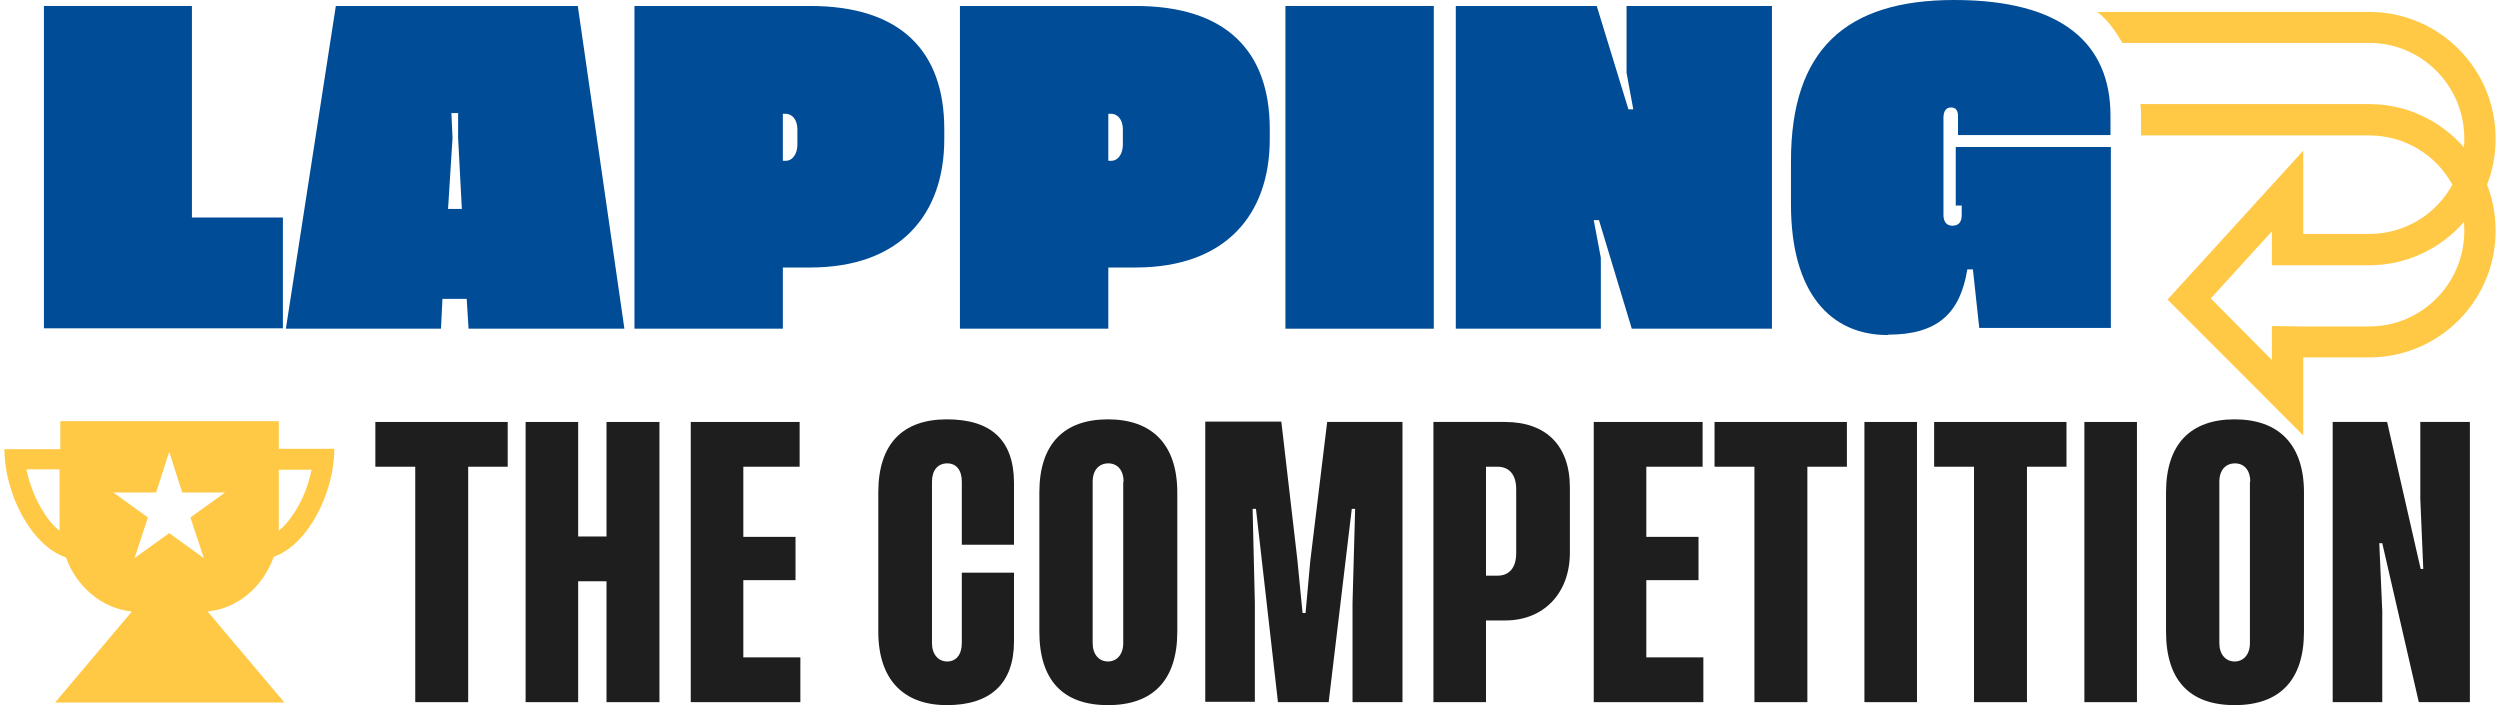
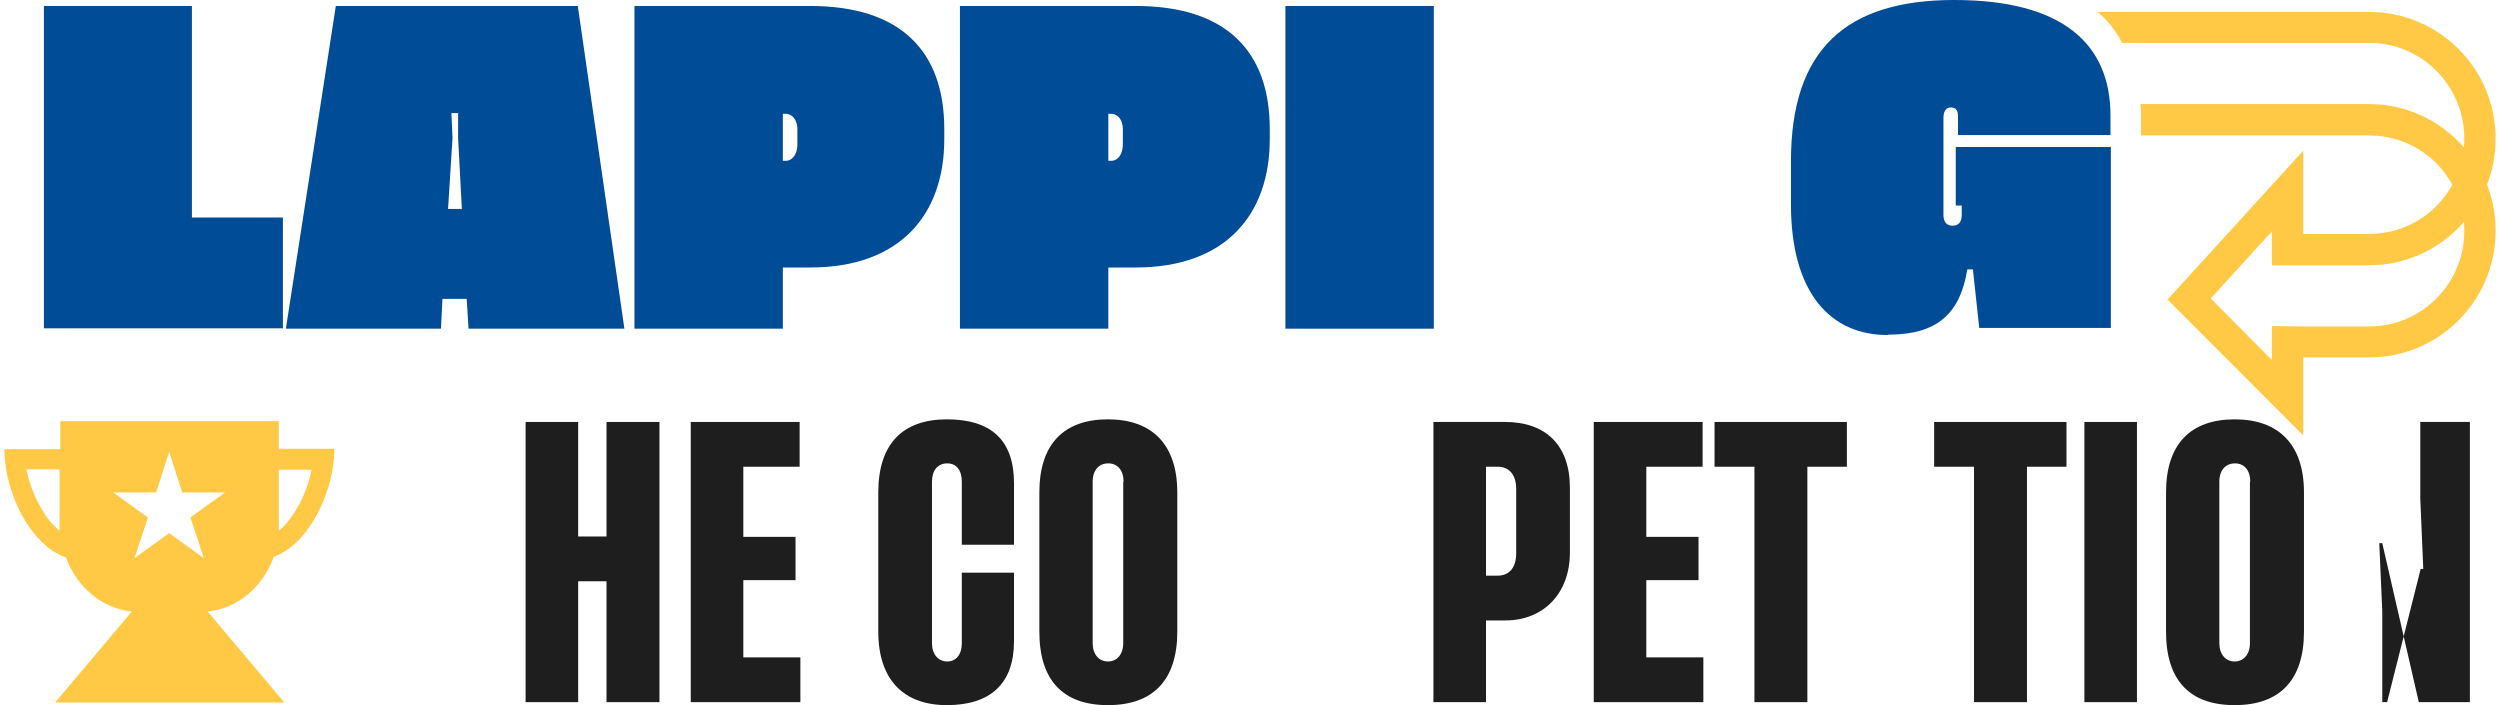
<svg xmlns="http://www.w3.org/2000/svg" width="546" height="154" viewBox="0 0 546 154" fill="none">
  <g clip-path="url(#clip0_820_1985)">
-     <path d="M110.964 101.933H102.252V153.348H90.689V101.933H81.977V92.156H110.883V101.933H110.964Z" fill="#1E1E1E" />
    <path d="M144.023 92.156V153.348H132.461V126.948H126.272V153.348H114.792V92.156H126.272V117.17H132.461V92.156H144.023Z" fill="#1E1E1E" />
    <path d="M174.801 143.57V153.348H150.862V92.156H174.638V101.933H162.343V117.252H173.743V126.704H162.343V143.57H174.801Z" fill="#1E1E1E" />
    <path d="M221.458 140.067C221.458 149.356 216.247 154 206.802 154C197.356 154 191.819 148.459 191.819 137.948V107.556C191.819 96.963 197.112 91.585 206.802 91.585C216.491 91.585 221.458 96.148 221.458 105.519V118.963H210.059V105.193C210.059 102.748 208.919 101.2 206.883 101.2C204.847 101.2 203.545 102.667 203.545 105.193V140.474C203.545 142.919 204.929 144.467 206.883 144.467C208.837 144.467 210.059 142.919 210.059 140.474V125.074H221.458V140.148V140.067Z" fill="#1E1E1E" />
    <path d="M257.122 107.556V137.948C257.122 148.541 251.829 154 241.977 154C232.124 154 226.995 148.541 226.995 137.948V107.556C226.995 96.963 232.369 91.585 241.977 91.585C251.585 91.585 257.122 97.044 257.122 107.556ZM245.397 105.193C245.397 102.748 244.094 101.2 242.058 101.2C240.023 101.2 238.638 102.667 238.638 105.193V140.474C238.638 142.919 240.023 144.467 241.977 144.467C243.931 144.467 245.315 142.919 245.315 140.474V105.193H245.397Z" fill="#1E1E1E" />
-     <path d="M286.191 122.304L289.855 92.156H306.303V153.348H295.392V131.674L295.962 111.141H295.229L290.181 153.348H279.107L274.303 111.141H273.57L274.059 131.593V153.267H263.229V92.074H279.84L283.341 122.222L284.481 133.874H285.132L286.191 122.222V122.304Z" fill="#1E1E1E" />
    <path d="M324.542 135.504V153.348H313.061V92.156H328.695C337.651 92.156 342.863 97.289 342.863 106.496V120.674C342.863 129.719 337 135.504 328.776 135.504H324.542ZM331.137 120.837V106.822C331.137 103.645 329.59 101.933 327.066 101.933H324.542V125.726H327.066C329.59 125.726 331.137 124.015 331.137 120.837Z" fill="#1E1E1E" />
    <path d="M372.013 143.57V153.348H348.074V92.156H371.85V101.933H359.555V117.252H370.954V126.704H359.555V143.57H372.013Z" fill="#1E1E1E" />
    <path d="M403.442 101.933H394.73V153.348H383.168V101.933H374.455V92.156H403.361V101.933H403.442Z" fill="#1E1E1E" />
-     <path d="M418.669 92.156V153.348H407.188V92.156H418.669Z" fill="#1E1E1E" />
    <path d="M451.402 101.933H442.689V153.348H431.127V101.933H422.415V92.156H451.32V101.933H451.402Z" fill="#1E1E1E" />
    <path d="M466.71 92.156V153.348H455.229V92.156H466.71Z" fill="#1E1E1E" />
    <path d="M503.188 107.556V137.948C503.188 148.541 497.896 154 488.043 154C478.191 154 473.061 148.541 473.061 137.948V107.556C473.061 96.963 478.435 91.585 488.043 91.585C497.651 91.585 503.188 97.044 503.188 107.556ZM491.463 105.193C491.463 102.748 490.16 101.2 488.125 101.2C486.089 101.2 484.705 102.667 484.705 105.193V140.474C484.705 142.919 486.089 144.467 488.043 144.467C489.997 144.467 491.382 142.919 491.382 140.474V105.193H491.463Z" fill="#1E1E1E" />
-     <path d="M528.593 108.941V92.156H539.422V153.348H528.267L520.288 118.637H519.636L520.288 133.467V153.348H509.458V92.156H521.346L528.674 124.259H529.244L528.593 108.941Z" fill="#1E1E1E" />
+     <path d="M528.593 108.941V92.156H539.422V153.348H528.267L520.288 118.637H519.636L520.288 133.467V153.348H509.458H521.346L528.674 124.259H529.244L528.593 108.941Z" fill="#1E1E1E" />
    <path d="M59.667 121.652C67.321 119.044 73.02 107.474 73.02 98.022H60.888V91.993H13.173V98.104H0.959C0.959 107.556 6.659 119.126 14.395 121.733C16.756 128.17 22.211 132.896 28.807 133.548L12.033 153.43H62.11L45.336 133.548C51.931 132.896 57.387 128.17 59.748 121.733L59.667 121.652ZM60.888 102.585H68.054C67.402 105.763 66.181 109.022 64.389 111.793C63.331 113.504 62.11 114.889 60.888 115.948V109.348V102.667V102.585ZM12.929 115.867C11.708 114.889 10.486 113.504 9.428 111.711C7.718 109.022 6.415 105.681 5.764 102.504H13.01V115.867H12.929ZM41.59 113.015L44.522 121.896L36.949 116.437L29.377 121.896L32.308 113.015L24.735 107.556H34.099L36.949 98.674L39.799 107.556H49.163L41.59 113.015Z" fill="#FFC845" />
    <path d="M61.784 47.422V71.704H9.59V1.304H41.916V47.504H61.784V47.422Z" fill="#004C97" />
    <path d="M101.926 65.267H96.633L96.308 71.785H62.435L73.346 1.304H126.191L136.369 71.785H102.333L101.926 65.267ZM100.868 45.63L100.053 30.148V24.689H98.588L98.832 30.148L97.855 45.63H100.949H100.868Z" fill="#004C97" />
    <path d="M170.974 58.504V71.785H138.567V1.304H176.919C196.705 1.304 206.231 11.163 206.231 28.193V30.393C206.231 46.689 196.786 58.422 176.919 58.422H170.974V58.504ZM174.15 31.452V28.356C174.15 25.748 172.684 24.852 171.626 24.852H170.974V35.118H171.707C172.684 35.118 174.15 34.141 174.15 31.452Z" fill="#004C97" />
    <path d="M242.058 58.504V71.785H209.651V1.304H248.002C267.789 1.304 277.315 11.163 277.315 28.193V30.393C277.315 46.689 267.87 58.422 248.002 58.422H242.058V58.504ZM245.234 31.452V28.356C245.234 25.748 243.768 24.852 242.71 24.852H242.058V35.118H242.791C243.768 35.118 245.234 34.141 245.234 31.452Z" fill="#004C97" />
    <path d="M313.142 1.304V71.785H280.735V1.304H313.142Z" fill="#004C97" />
-     <path d="M355.239 15.889V1.304H386.995V71.785H356.379L349.213 48.074H348.074L349.621 56.304V71.785H317.946V1.304H348.725L355.646 23.874H356.705L355.239 15.889Z" fill="#004C97" />
    <path d="M412.237 73.17C399.779 73.17 391.147 63.963 391.147 44.652V35.2C391.147 10.837 403.117 0 426.812 0C450.506 0 460.929 9.615 460.929 25.259V29.496H427.626V25.341C427.626 24.2 427.219 23.467 426.079 23.467C425.02 23.467 424.45 24.282 424.45 25.748V46.933C424.45 48.4 425.102 49.296 426.404 49.296C427.789 49.296 428.44 48.481 428.44 46.933V44.896H427.137V32.104H461.01V71.622H432.267L430.883 58.83H429.661C428.114 68.444 423.147 73.089 412.399 73.089L412.237 73.17Z" fill="#004C97" />
    <path d="M545.04 30.23C545.04 14.993 532.664 2.607 517.437 2.607H458.079C460.684 4.726 462.068 6.926 463.534 9.37H517.437C528.918 9.37 538.201 18.741 538.201 30.23C538.201 30.881 538.201 31.533 538.119 32.185C533.071 26.4 525.661 22.733 517.437 22.733H467.442C467.605 23.711 467.605 24.526 467.605 25.341V29.578H517.437C525.254 29.578 532.094 33.896 535.595 40.333C532.094 46.77 525.254 51.089 517.437 51.089H503.025V32.919L473.387 65.43L503.025 95.089V78.059H517.437C532.664 78.059 545.04 65.674 545.04 50.437C545.04 46.852 544.389 43.43 543.168 40.333C544.389 37.237 545.04 33.815 545.04 30.23ZM517.437 71.296H503.025L496.185 71.215V78.63L482.832 65.185L496.185 50.519V57.933H517.437C525.661 57.933 533.071 54.267 538.119 48.481C538.201 49.133 538.201 49.785 538.201 50.437C538.201 61.926 528.918 71.296 517.437 71.296Z" fill="#FFC845" />
  </g>
  <defs>
    <clipPath id="clip0_820_1985">
      <rect width="544.081" height="154" fill="white" transform="translate(0.959)" />
    </clipPath>
  </defs>
</svg>